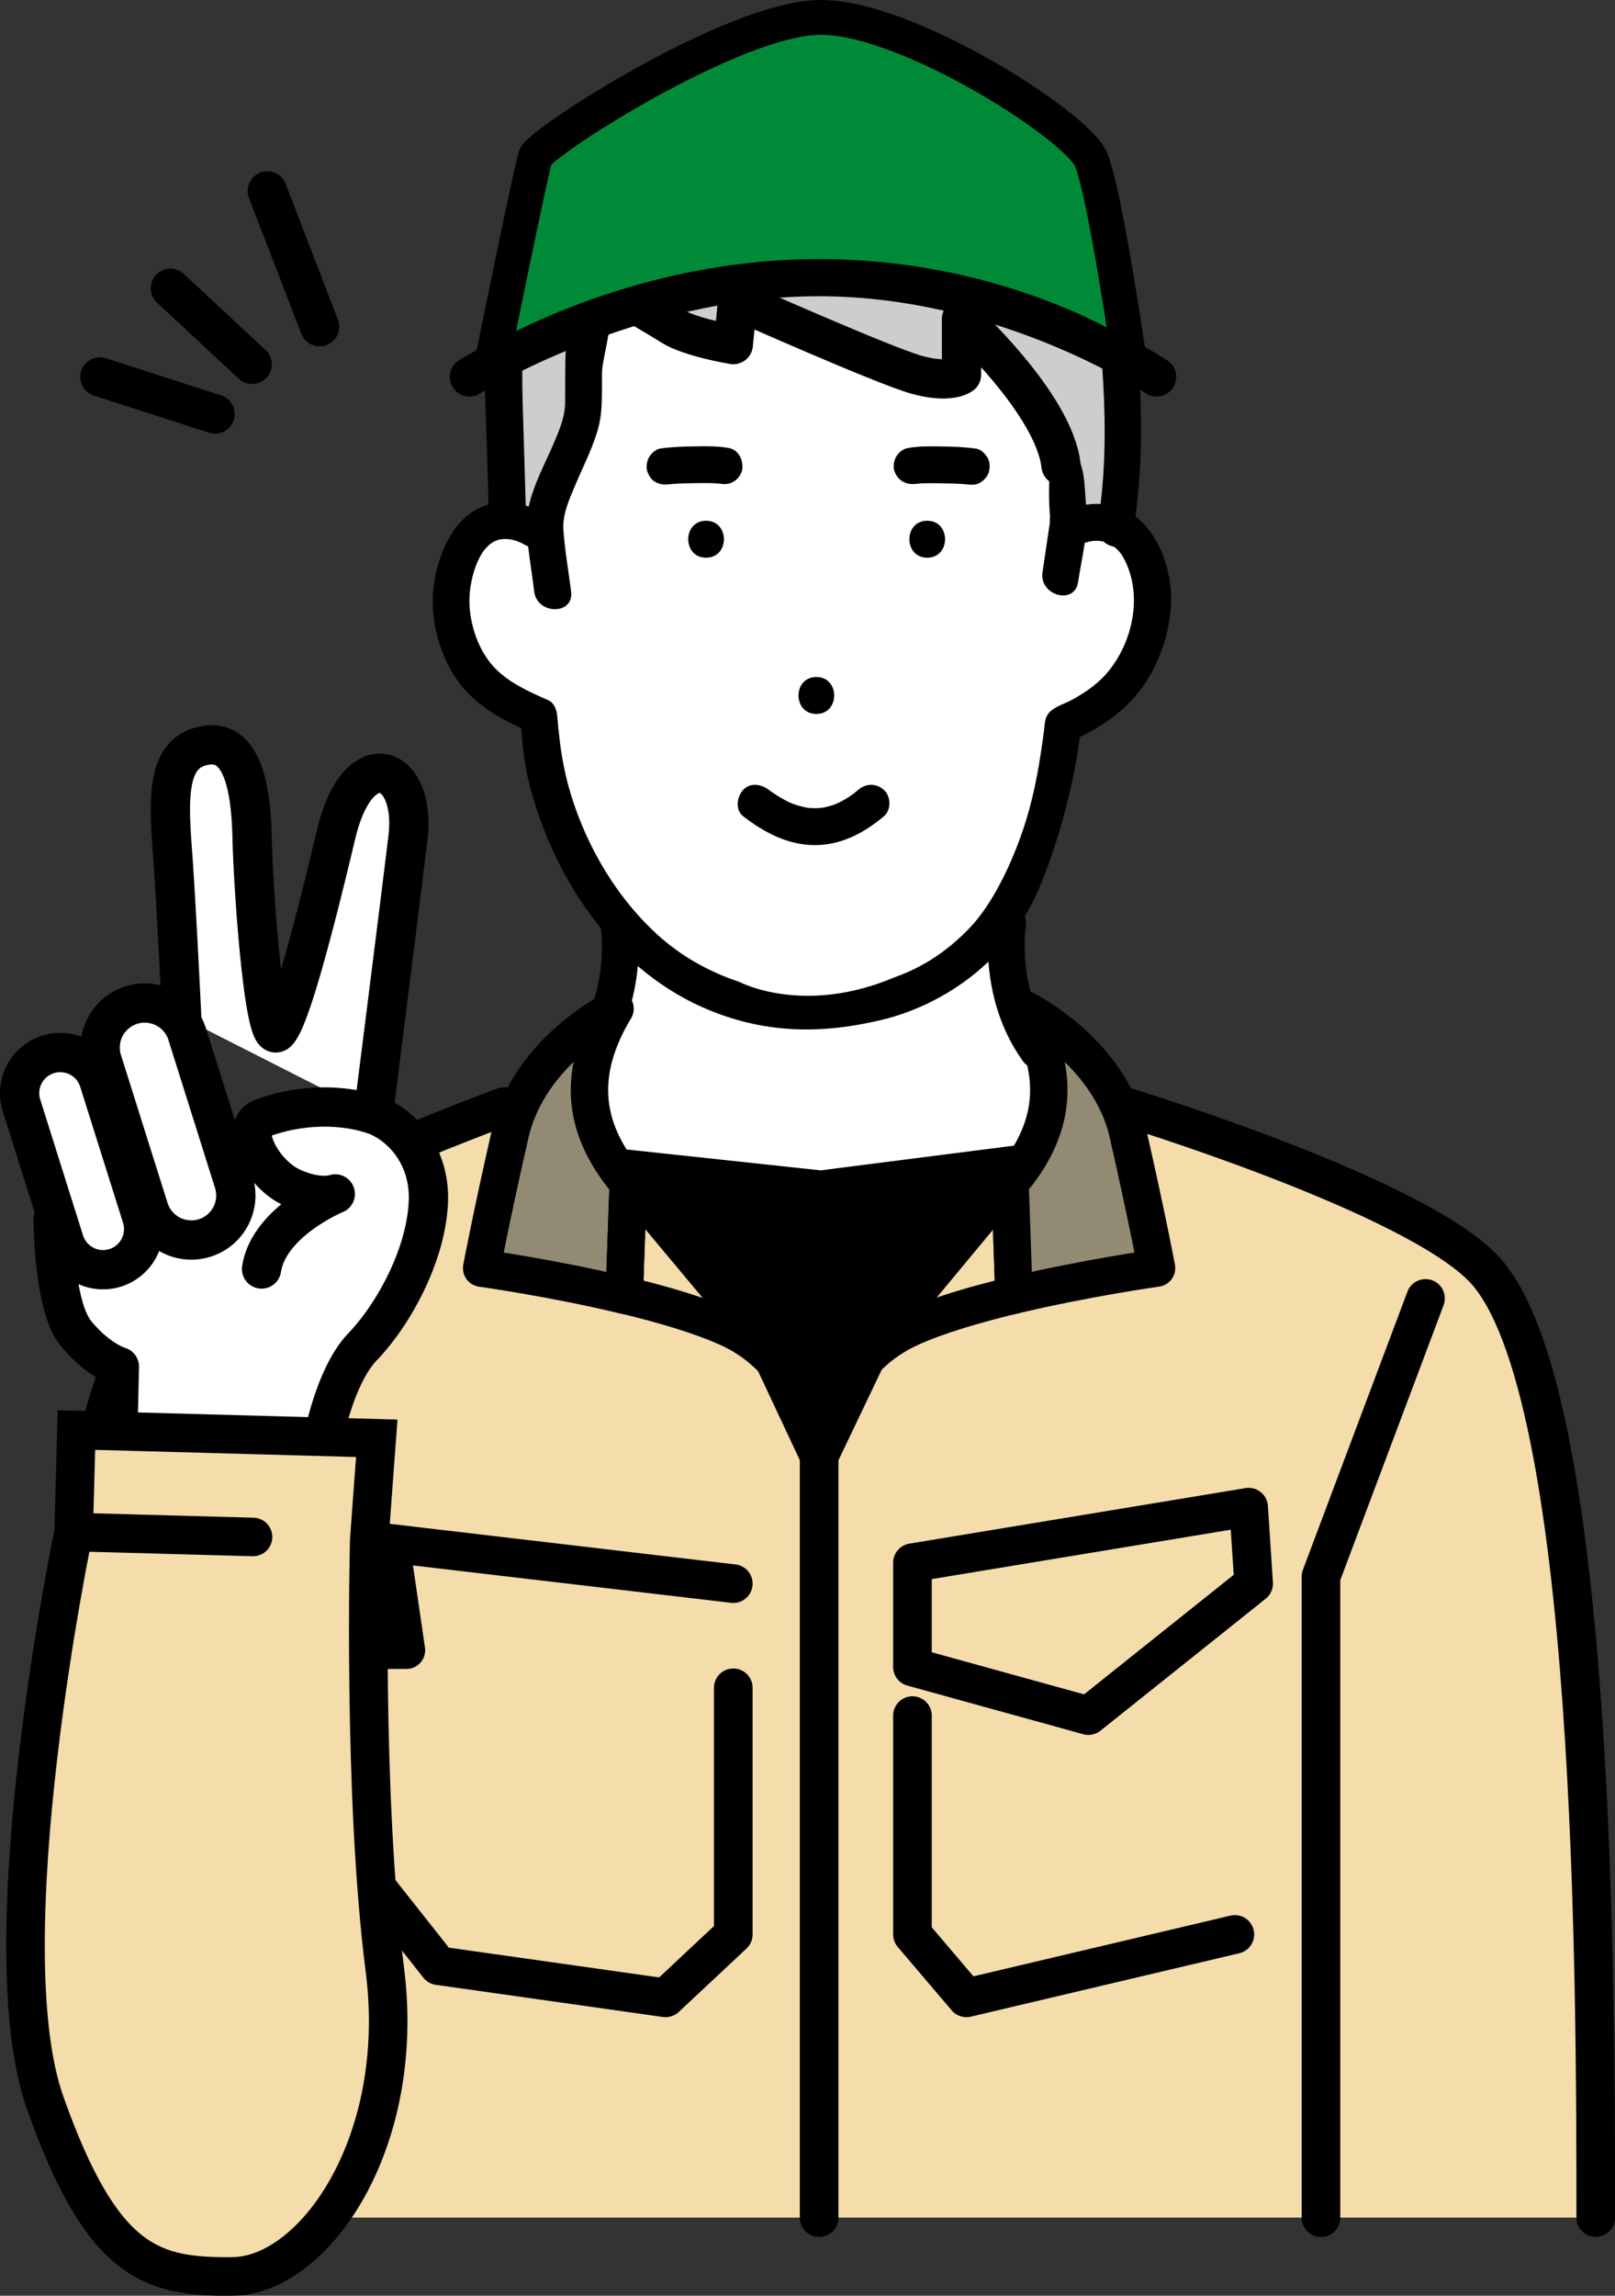
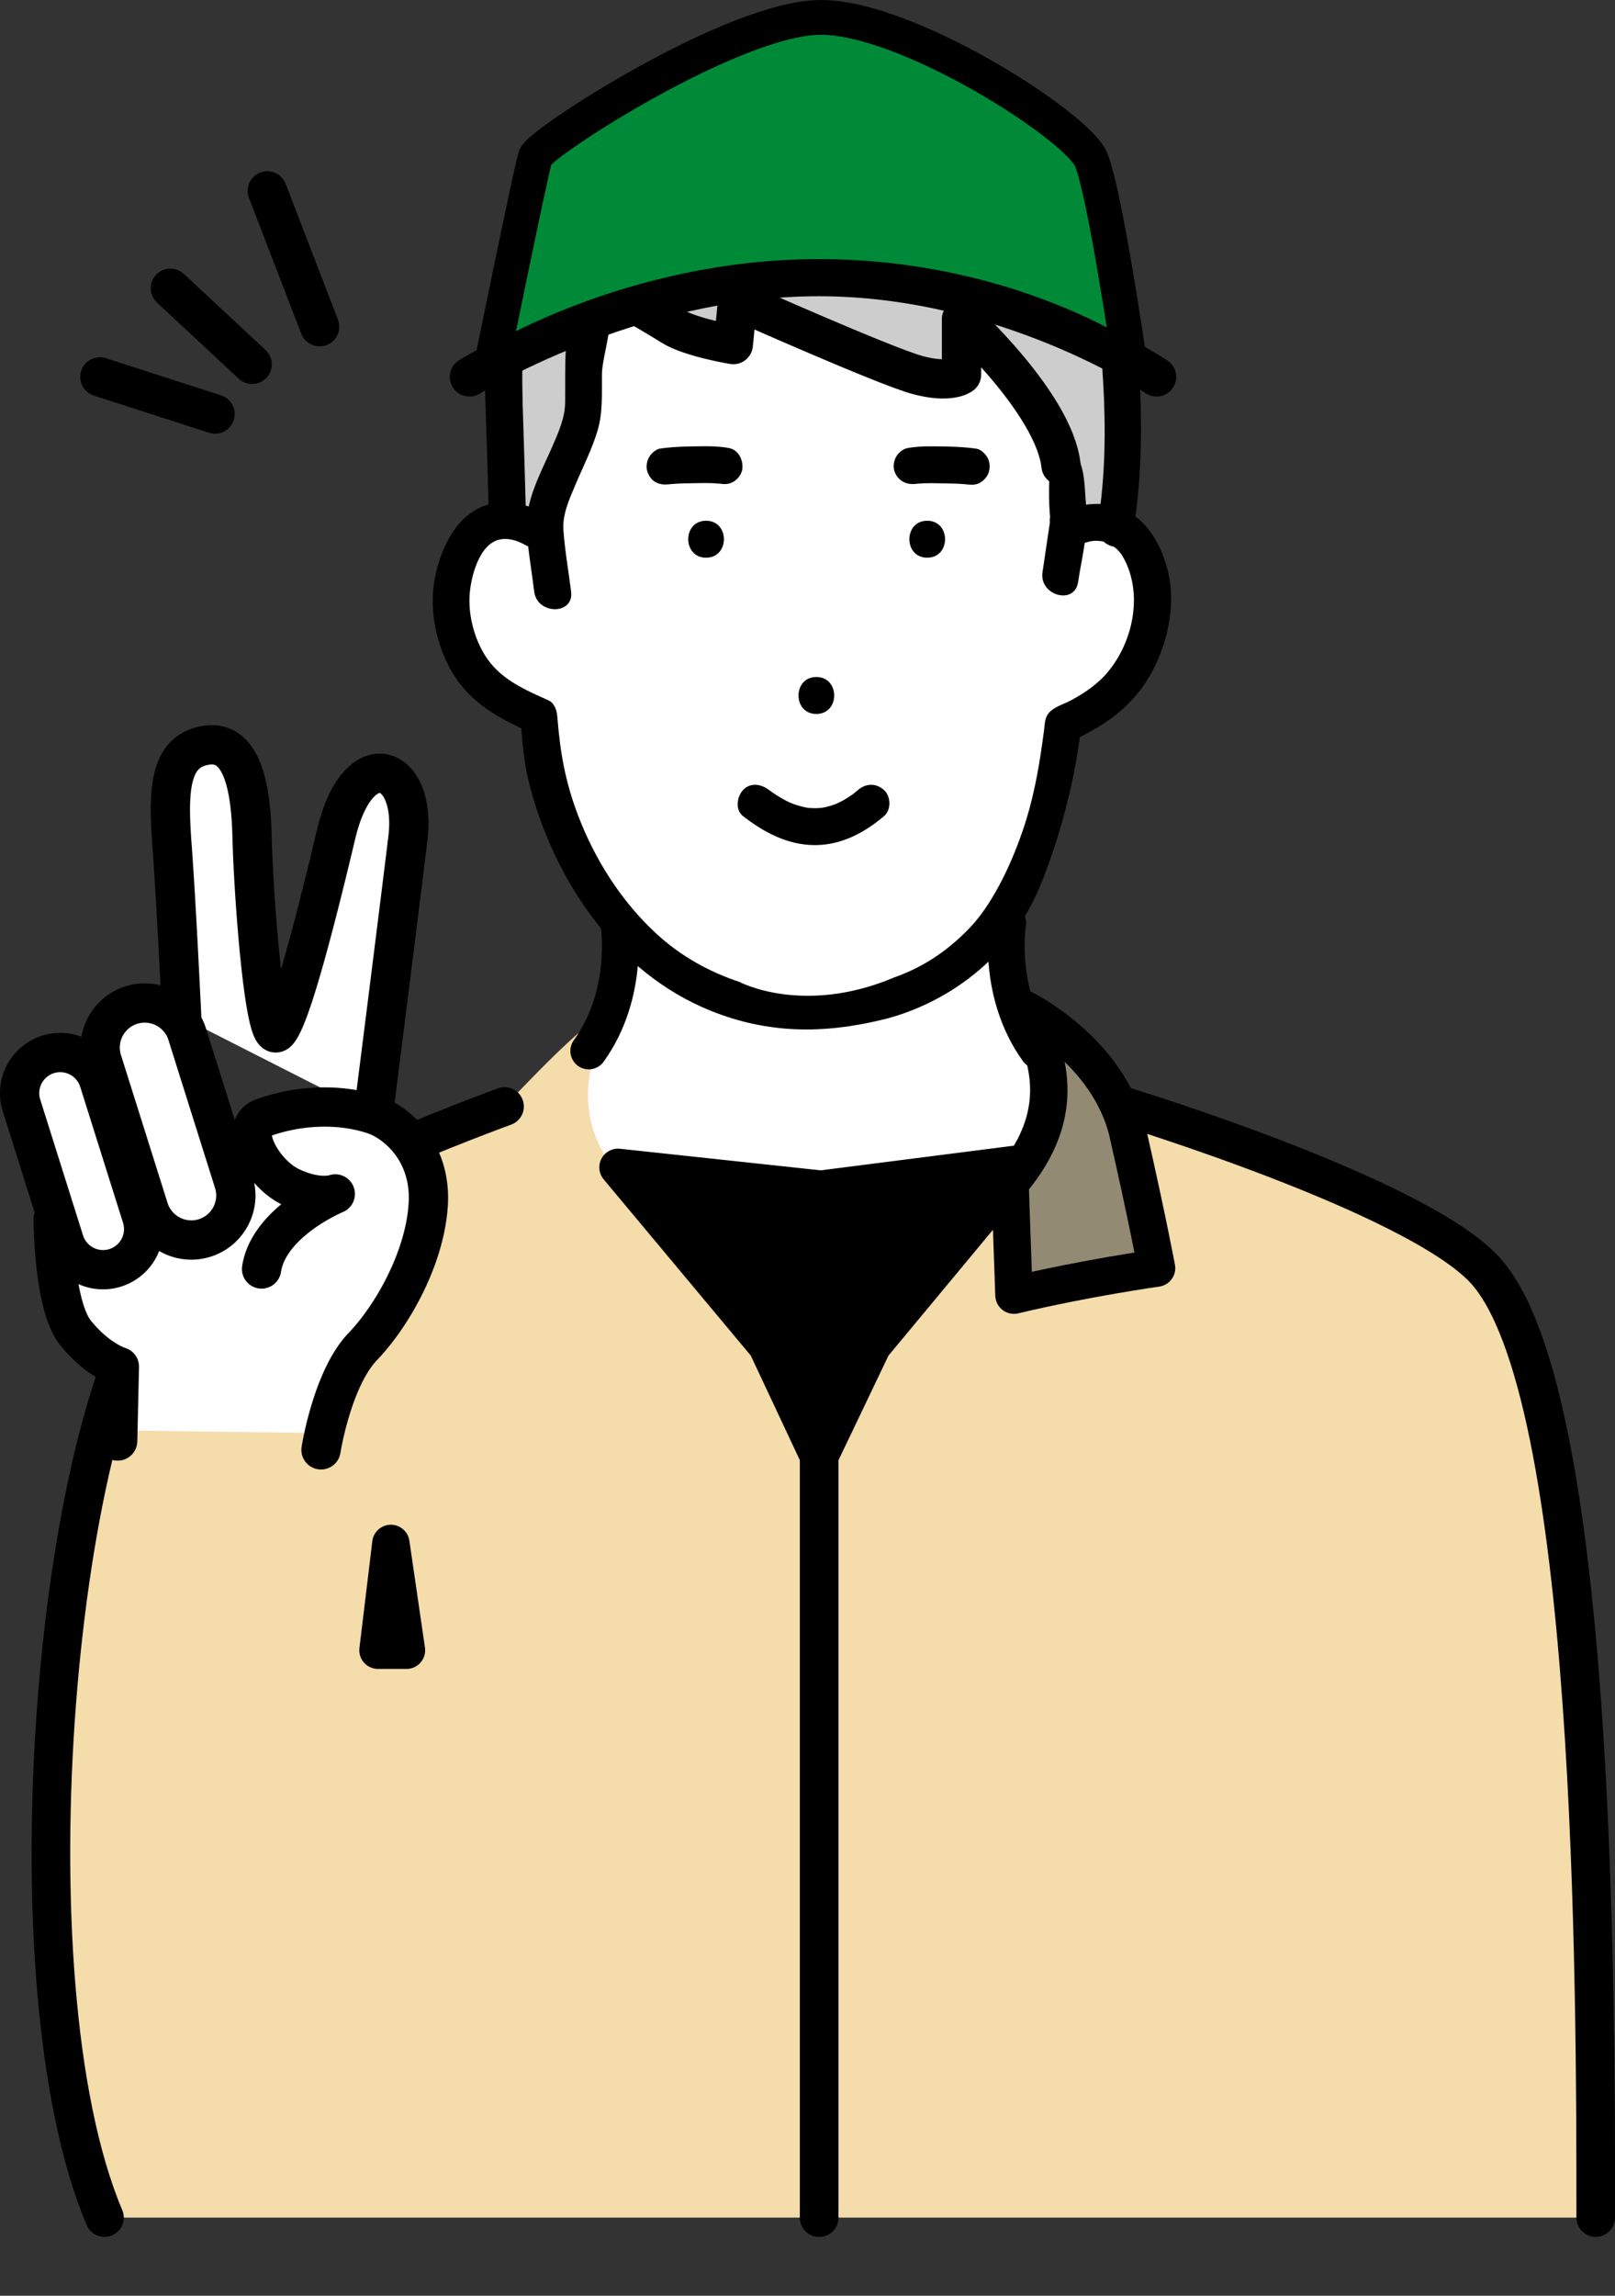
<svg xmlns="http://www.w3.org/2000/svg" id="_レイヤー_2" data-name="レイヤー 2" viewBox="0 0 196.96 279.89">
  <rect x="0" y="0" width="196.96" height="279.89" fill="#333333" stroke="none" />
  <defs>
    <style>.cls-3{fill:#fff}.cls-10,.cls-11,.cls-8,.cls-9{stroke-linejoin:round;stroke:#000;stroke-linecap:round}.cls-10{stroke-width:4.56px}.cls-8{stroke-width:4.79px}.cls-10,.cls-11,.cls-8{fill:none}.cls-9{fill:#938a74;stroke-width:4.56px}.cls-11{stroke-width:4.71px}</style>
  </defs>
  <g id="_レイヤー_2-2" data-name="レイヤー 2">
    <path d="M12.75 270.37s-6.4-18.28-6.53-48.01c-.11-24.7 8.13-60.97 14.29-67.59 8.48-9.1 41.03-19.87 41.03-19.87s8.02-8.63 10.75-10.28l2.73-1.65 1.37-6.07s13.53 9.46 24.13 9.46 22.65-9.46 22.65-9.46 1.27 5.13 2.26 7.19 5.87.99 11.74 10.8c0 0 35.38 10.77 43.86 19.87 13.58 14.58 13.58 78.95 13.58 106.91v8.69H12.75z" fill="#f4dcab" />
    <path class="cls-3" d="M77.26 114.48s-7.53-7.15-9.41-15.06-2.26-11.67-2.26-11.67-10.16-4.14-10.16-12.05 2.26-10.92 2.26-10.92l3.76-2.26s-1.13-23.72 3.76-34.64S81.4 9.81 100.22 9.81s29.74 8.66 33.51 20.33 3.39 20.33 3.01 25.98-.75 8.66-.75 8.66 7.15 3.39 4.52 10.54-4.52 9.79-6.78 11.29l-2.26 1.51s-3.39 6.78-4.52 11.67-2.26 11.67-9.04 16.56-13.55 8.66-21.84 7.15-18.82-9.04-18.82-9.04z" />
    <path class="cls-3" d="M76.39 112.07s.65 9.6-1.01 13.46-3.09 3.96-3.09 3.96-3.16 8.71 5.27 15.78 22.83 20.06 22.83 20.06 19.03-19.35 24.48-23.51 2.16-14.06 2.16-14.06-3.52-2.89-4.35-15.7-46.3 0-46.3 0" />
    <path d="M122.9 112.53s-1.41 8.47 3.67 15.53m-51.1-15.46s1.41 8.47-3.67 15.53" stroke-width="4.48" fill="none" stroke-linejoin="round" stroke="#000" stroke-linecap="round" />
    <path d="M61.44 62.53l4.14.96 5.08-11.32 1.13-7.76v-4.64l6.4-2.66 3.76 2.64 6.32 2.05 1.67-5.15s9.17 4.02 11.84 5.13 15.46 3.9 15.46 3.9V38.9s7.14 7.09 9.32 11.16 3.2 10.2 3.76 12.08 2.82 1.34 2.82 1.34h2.97s2.24-11.34.58-20.17-19.17-21.26-34.04-22.95-35.55 3.09-38.21 9.04" fill="#cdcdcd" />
    <path d="M119.59 58.8c.47-.27.91-.81 1.03-1.34.13-.58.1-1.22-.23-1.73-.29-.46-.78-.95-1.34-1.03-1.4-.2-2.8-.25-4.21-.27-1.39-.02-2.82-.05-4.2.21-.53.1-1.08.58-1.34 1.03-.28.48-.4 1.19-.23 1.73.4 1.22 1.5 1.78 2.72 1.57-.11.01-.22.03-.33.05 1.16-.15 2.36-.11 3.52-.09 1.13.02 2.27.03 3.4.18-.17-.02-.34-.05-.5-.07.62.09 1.16.1 1.72-.23zm-29.1-1.4c.25-1.11-.33-2.53-1.57-2.77-1.38-.26-2.81-.23-4.2-.21-1.41.02-2.81.07-4.21.27-.52.07-1.09.6-1.34 1.03-.28.48-.4 1.19-.23 1.73.18.54.51 1.07 1.03 1.34.57.3 1.09.32 1.72.23-.17.02-.34.05-.51.07 1.12-.14 2.27-.16 3.4-.18 1.15-.02 2.33-.05 3.48.09.48.05.95-.01 1.39-.27.47-.27.91-.81 1.03-1.34zm-4.38 6.09c-2.9 0-2.9 4.5 0 4.5s2.9-4.5 0-4.5zm13.45 19.05c-2.9 0-2.9 4.5 0 4.5s2.9-4.5 0-4.5zm13.52-19.05c-2.9 0-2.9 4.5 0 4.5s2.9-4.5 0-4.5zM99.3 103.03c3.24.03 6.1-1.48 8.51-3.53.9-.76.85-2.41 0-3.18-.96-.88-2.22-.82-3.18 0-.27.23-.35.3-.56.46-.27.19-.54.38-.82.55-.27.17-.54.32-.82.46-.03.01-.31.15-.38.18-.5.21-1.04.36-1.57.47-.09.02-.18.03-.27.05-.03 0-.08 0-.18.02-.24 0-.49.03-.73.02-.25 0-.49-.02-.73-.04h-.05a11.179 11.179 0 01-1.99-.56c-.02 0-.01 0-.03-.01l-.39-.18c-.29-.14-.57-.3-.85-.46-.48-.28-1.12-.7-1.46-.96-.93-.72-2.29-.97-3.18 0-.74.8-.99 2.41 0 3.18 2.53 1.96 5.4 3.5 8.69 3.53z" />
    <path d="M127.04 107.57c2.22-5.66 3.83-11.59 4.66-17.72 3.14-1.52 5.96-3.56 7.93-6.51 2.38-3.55 3.72-8.5 3-12.73-.49-2.85-1.83-5.88-4.15-7.65.81-6.12.83-12.33.38-18.48-.43-5.78-2.09-12.98-4.25-18.42-2.01-5.07-10.73-21.18-39.34-19.48-22.17 1.31-31.63 16.5-33.86 23.86-1.74 5.73-2.41 12.75-2.21 18.62.14 4.15.27 8.3.38 12.45-3.83 1.05-5.81 5.23-6.53 8.88-.82 4.17.24 8.95 2.66 12.45 1.96 2.82 4.82 4.54 7.86 5.95.17 2.13.37 4.25.87 6.32.99 4.08 2.55 8.07 4.58 11.74.98 1.77 2.08 3.48 3.3 5.09 3.73 4.93 8.56 8.96 14.38 11.3 7 2.81 13.72 2.82 20.95 1.07 6.32-1.53 15.3-6.35 19.38-16.75zm.99-44.42v.56c.06-.36 0 .09-.03.26l-.33 2.22c-.18 1.2-.35 2.39-.53 3.58-.42 2.83 3.91 4.05 4.34 1.2.23-1.55.58-3.17.81-4.79.34-.1.67-.19 1.01-.23.47-.05.89 0 1.29.08.36.33.82.54 1.28.63.41.32.79.71 1.08 1.23 2.44 4.28 1.34 10.03-1.65 13.8-1.26 1.6-2.94 2.76-4.72 3.71-.96.51-2.27.82-2.86 1.79-.31.53-.32 1.22-.39 1.82-.49 3.76-1.08 7.39-2.2 11.02-.54 1.76-2.93 9.03-6.98 13.21-2.69 2.77-5.63 4.7-9.06 5.91-11.13 4.72-18.92.56-18.92.56-3.71-1.23-7.13-3.14-10.06-5.82-4.3-3.94-7.55-9.06-9.62-14.5-1.6-4.22-2.18-7.74-2.53-12.09-.06-.74-.37-1.62-1.11-1.94-2.38-1.05-4.91-2.16-6.69-4.12-1.98-2.18-3.04-5.62-2.9-8.53.11-2.22 1.14-6.52 3.81-6.96 1.18-.19 2.3.3 2.95.68.13.08.26.13.39.18.22 1.84.51 3.69.74 5.52.36 2.84 4.86 2.87 4.5 0-.31-2.5-.77-5.03-.94-7.54-.13-1.83.7-3.69 1.4-5.34.94-2.23 2.06-4.41 2.76-6.73.68-2.28.51-4.6.54-6.95.02-2.21 1.83-7 .79-10.44-1.69-5.6-4.9 3.03-5.17 7.07-.16 2.31-.08 4.62-.11 6.93-.03 1.83-.82 3.6-1.54 5.26-1 2.3-2.34 4.79-2.9 7.36-.12-.04-.25-.07-.37-.11-.09-3.39-.19-6.77-.3-10.16-.18-5.47-.39-12.56 1.37-17.8 5.08-15.12 18.08-21.54 32.19-22.02 21.84-.75 31.22 12.64 33.04 16.94 2.11 5.01 3.59 10.53 3.99 15.87.41 5.62.5 11.36-.18 16.97-.59-.02-1.18 0-1.77.09-.2-1.91-.08-4.02-.99-5.7-3.62-6.65-3.75 3.66-3.39 7.3z" />
    <path stroke-width="4.56" stroke="#000" stroke-linecap="round" stroke-linejoin="round" d="M75.37 142.32l24.75 2.66 24.75-3.16-18.45 22.21-6.52 13.64-6.4-13.64-18.13-21.71z" />
-     <path class="cls-9" d="M75.01 122.98s-10.47 5.08-12.79 15.25c-2.32 10.16-3.48 16.38-3.48 16.38s8.65 1.2 17.39 3.3l.48-13.68c-5.27-6.19-6.58-12.98-1.61-21.24z" />
-     <path class="cls-10" d="M85.99 152.34c-3.79-2.64-6.99-5.32-9.37-8.12l-.48 13.68c4.65 1.11 9.33 2.48 12.75 4.04 9.85 4.52 11.01 15.73 11.01 15.73s-1.74-16.86-13.91-25.33zm27.82 0c-12.17 8.47-13.91 25.33-13.91 25.33s1.16-11.21 11.01-15.73c3.42-1.57 8.1-2.93 12.75-4.04l-.48-13.68c-2.39 2.8-5.58 5.48-9.37 8.12z" />
    <path class="cls-9" d="M137.58 138.23c-2.32-10.16-12.79-15.25-12.79-15.25 4.98 8.26 3.67 15.05-1.61 21.24l.48 13.68c8.75-2.09 17.39-3.3 17.39-3.3s-1.16-6.21-3.48-16.38z" />
    <path class="cls-11" d="M137.17 134.9s35.38 10.77 43.86 19.87c13.58 14.58 13.58 87.64 13.58 115.59M61.53 134.9s-32.55 11.79-41.03 20.89C6.92 170.37.44 241.28 12.74 270.36m87.16-96.01v96.02" />
-     <path class="cls-11" d="M26.23 158.3l12.75 33.92v78.15M173.85 158.3l-12.75 33.92v78.15m-115-82.39l43.33 5.09m0 12.7v30.07l-8.26 7.73-27.69-3.92-7.38-9.33m65.18-39.8l41-6.77.61 9.32-20.15 16.09-21.46-5.93v-12.71zm0 18.64v26.68l6.58 7.73 32.74-7.73" />
    <path class="cls-10" d="M47.67 188.17l-1.57 13.02h3.47l-1.9-13.02z" />
    <path class="cls-3" d="M14.38 174.39l25.18.33s1.94-7.14 4.68-10.55 3.86-10.34 2.94-15.5c-.92-5.16-3.72-7.34-7.74-8.74-4.02-1.41-17.23-2.8-20.94-1.17s-6.62 2.29-7.08 5.32c-.46 3.02-4.82 15.86-2.2 18.43s5.33 4.1 5.33 4.1l-.18 7.78z" />
    <path d="M45.53 135.87s3.13-24.69 4.22-33.7-6.07-11.75-8.75-.49c-2.59 10.89-5.66 22.79-7.2 24.17s-2.88-16.54-3.06-23.87c-.14-5.67-1.1-11.76-5.52-11.13-4.77.68-4.72 5.88-4.21 12.64.5 6.76 1.15 20.51 1.15 20.51m16.99 52.76s1.36-8.7 5.09-12.59 7.63-10.98 7.99-17.4c.36-6.42-3.93-10-6.71-10.9-4.31-1.41-9.3-1.1-13.48.42-3.11 1.13-.08 6.72 3.34 8.38s5.51.89 5.51.89-8.09 3.35-8.99 9.15m-8.87-3.54a5.442 5.442 0 01-4.88-3.79l-5.72-18.16a5.432 5.432 0 0110.36-3.26l5.72 18.16c.9 2.86-.69 5.91-3.55 6.81-.64.2-1.3.28-1.93.24zm-10.74 3.62a4.96 4.96 0 01-4.45-3.46l-5.22-16.57a4.952 4.952 0 119.45-2.97l5.22 16.57a4.952 4.952 0 01-5 6.43zm-5.8-6.17s0 10.53 2.74 13.9 5.33 4.1 5.33 4.1l-.21 9.06" stroke-width="4.79" stroke-linejoin="round" stroke="#000" stroke-linecap="round" fill="#fff" />
-     <path d="M8.98 186.79s-10.44 49.96-3.47 69.59c6.97 19.63 12.99 21.26 22.89 21.15 9.9-.11 21.25-16.27 18.53-37.44-2.72-21.17-1.9-52.32-1.9-52.32l.92-12.42-29.18-.8-7.45-.2-.34 12.43 21.88.6" stroke-miterlimit="10" stroke-width="4.7" stroke="#000" stroke-linecap="round" fill="#f4dcab" />
    <path class="cls-8" d="M74.19 35.14s5.51 3.2 7.77 4.61 7.47 2.26 7.47 2.26l.53-5.36s17.77 7.91 21.83 9.04 5.47 0 5.47 0v-6.78s11.29 10.28 12.14 17.85" />
    <path class="cls-8" d="M57.25 45.95s19.57-12.23 42.61-12.23 41.19 12.23 41.19 12.23" />
    <path d="M59.94 44.42s4.8-23.61 5.36-25.31S89.48 2.12 100.12 2.12s31.25 13.25 32.95 17.33 4.66 24.51 4.66 24.51-14.88-10.25-37.86-10.25-39.92 10.7-39.92 10.7z" fill="#008a37" stroke-width="4.24" stroke="#000" stroke-linecap="round" stroke-linejoin="round" />
    <path class="cls-8" d="M32.6 23.27l6.38 16.56m-18.2-4.69l9.97 9.28m-18.57 1.53l14.05 4.53" />
  </g>
</svg>